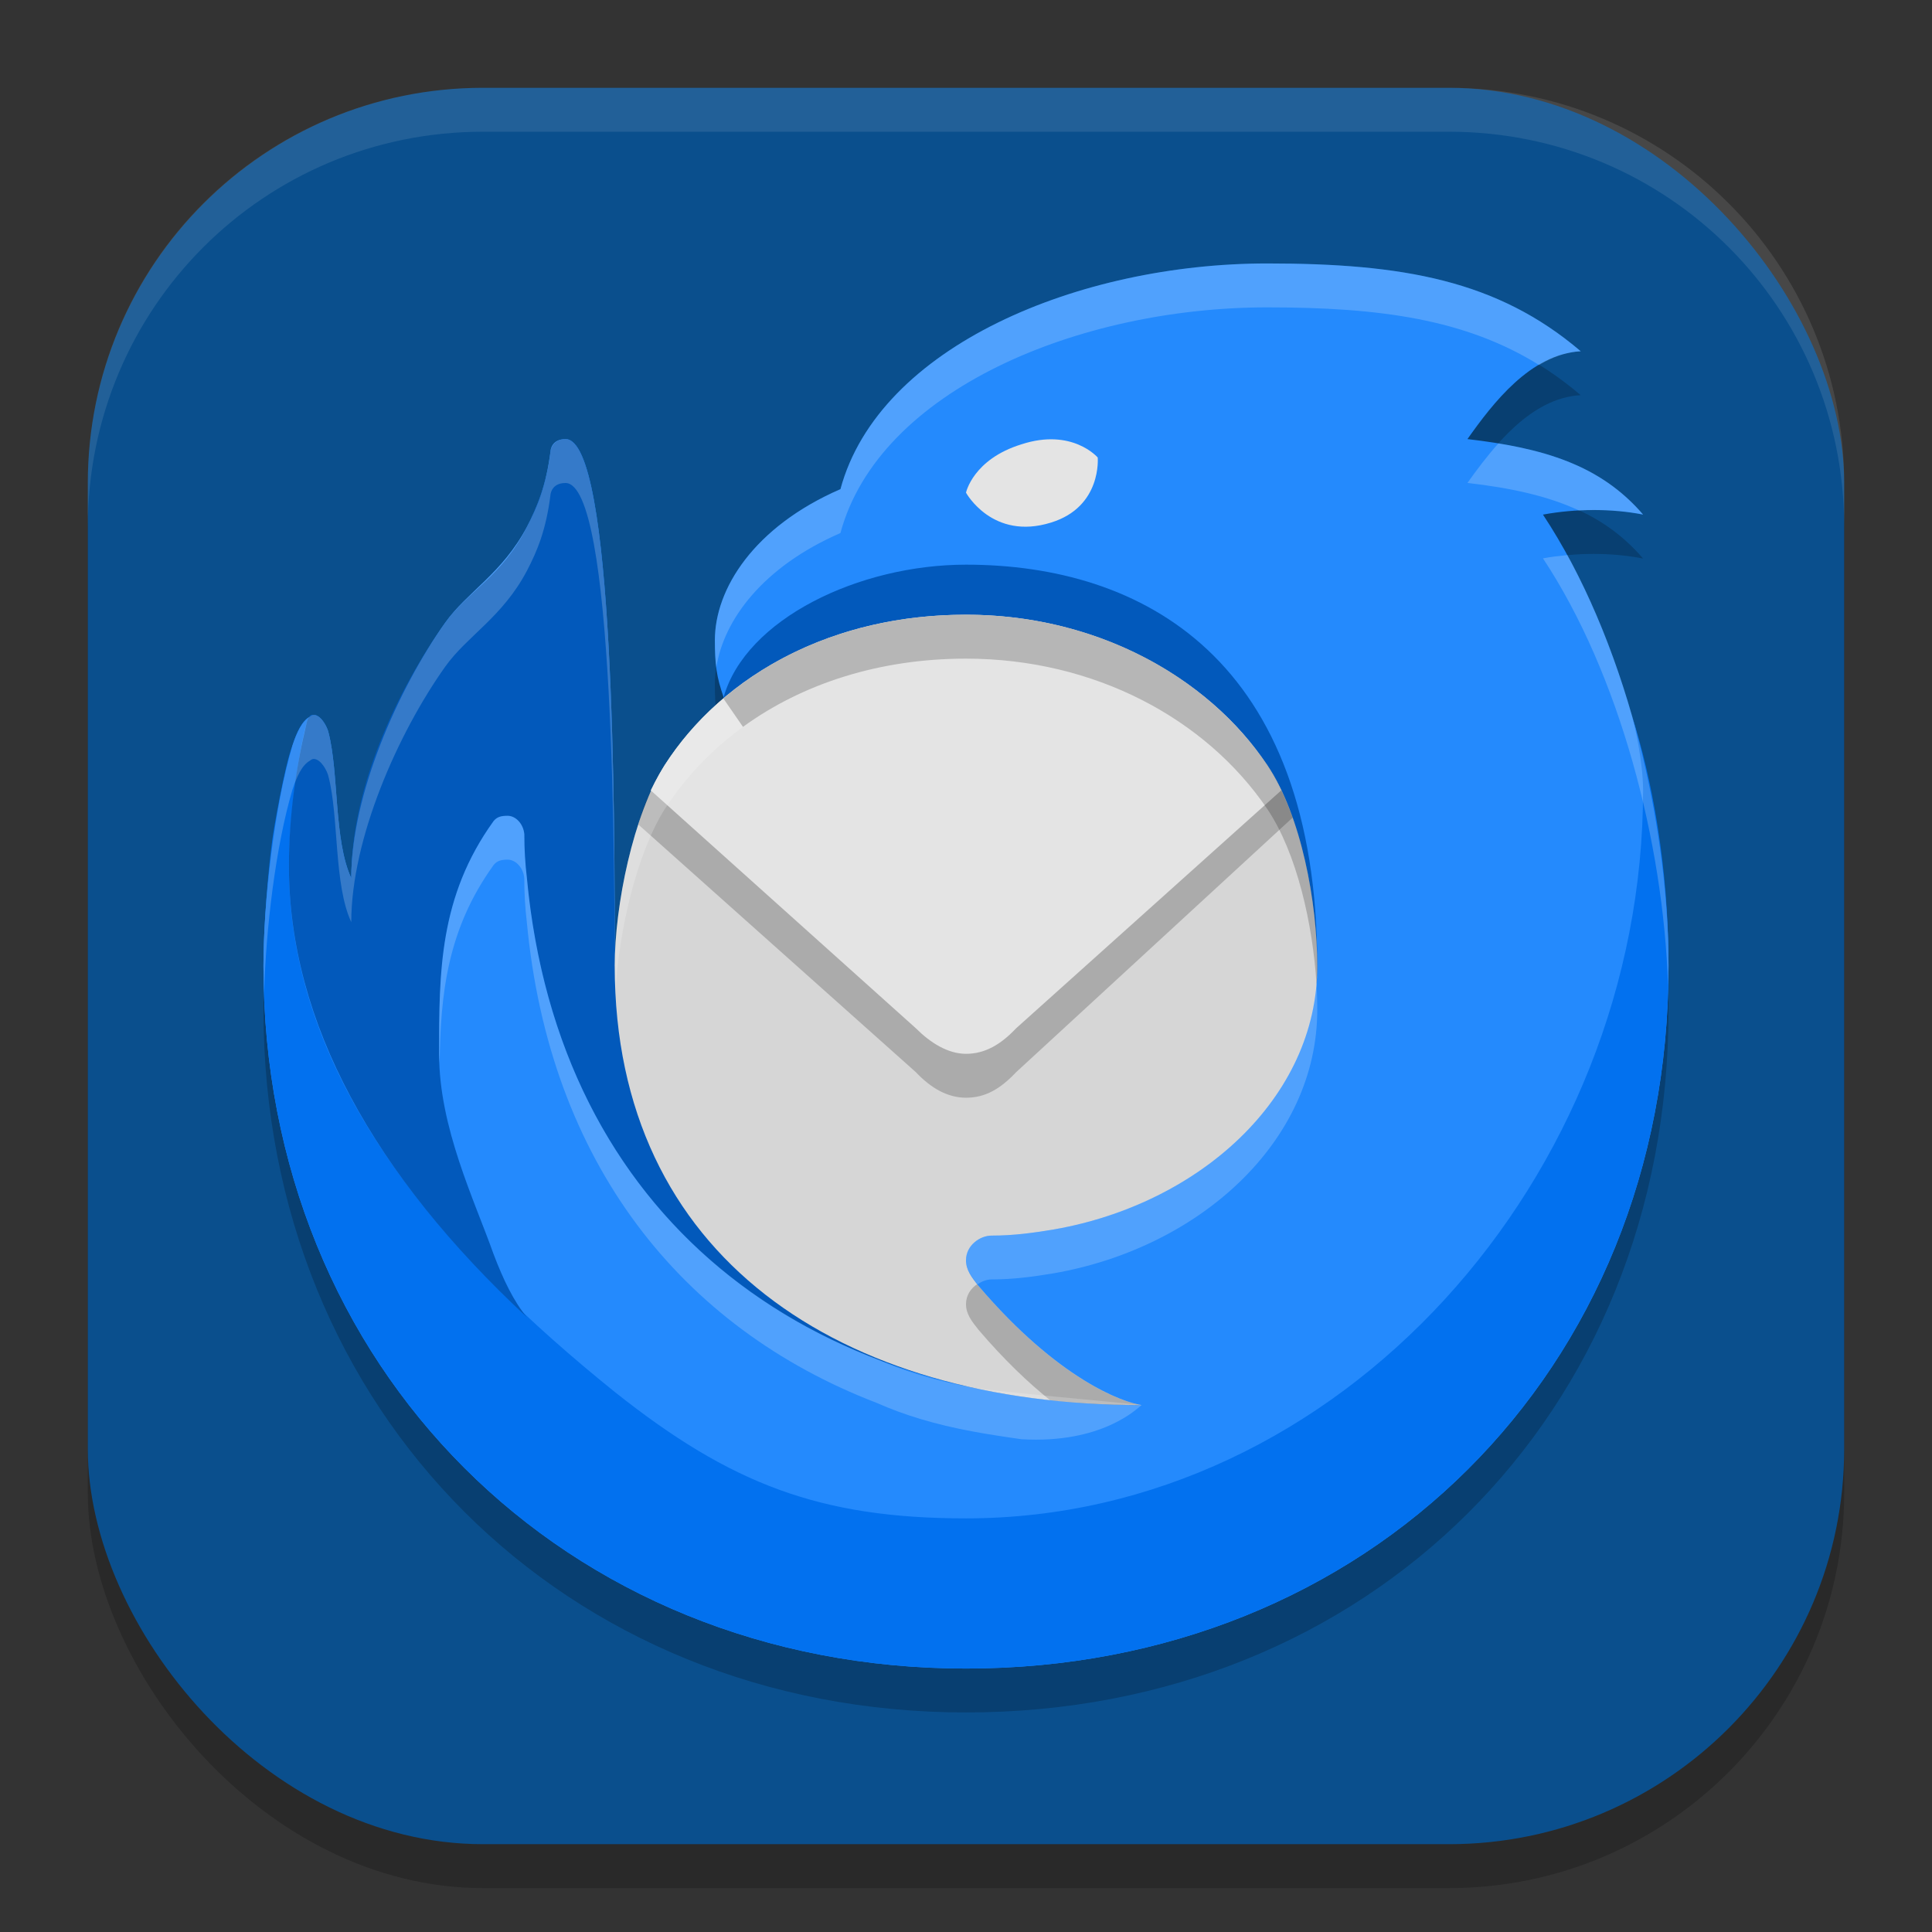
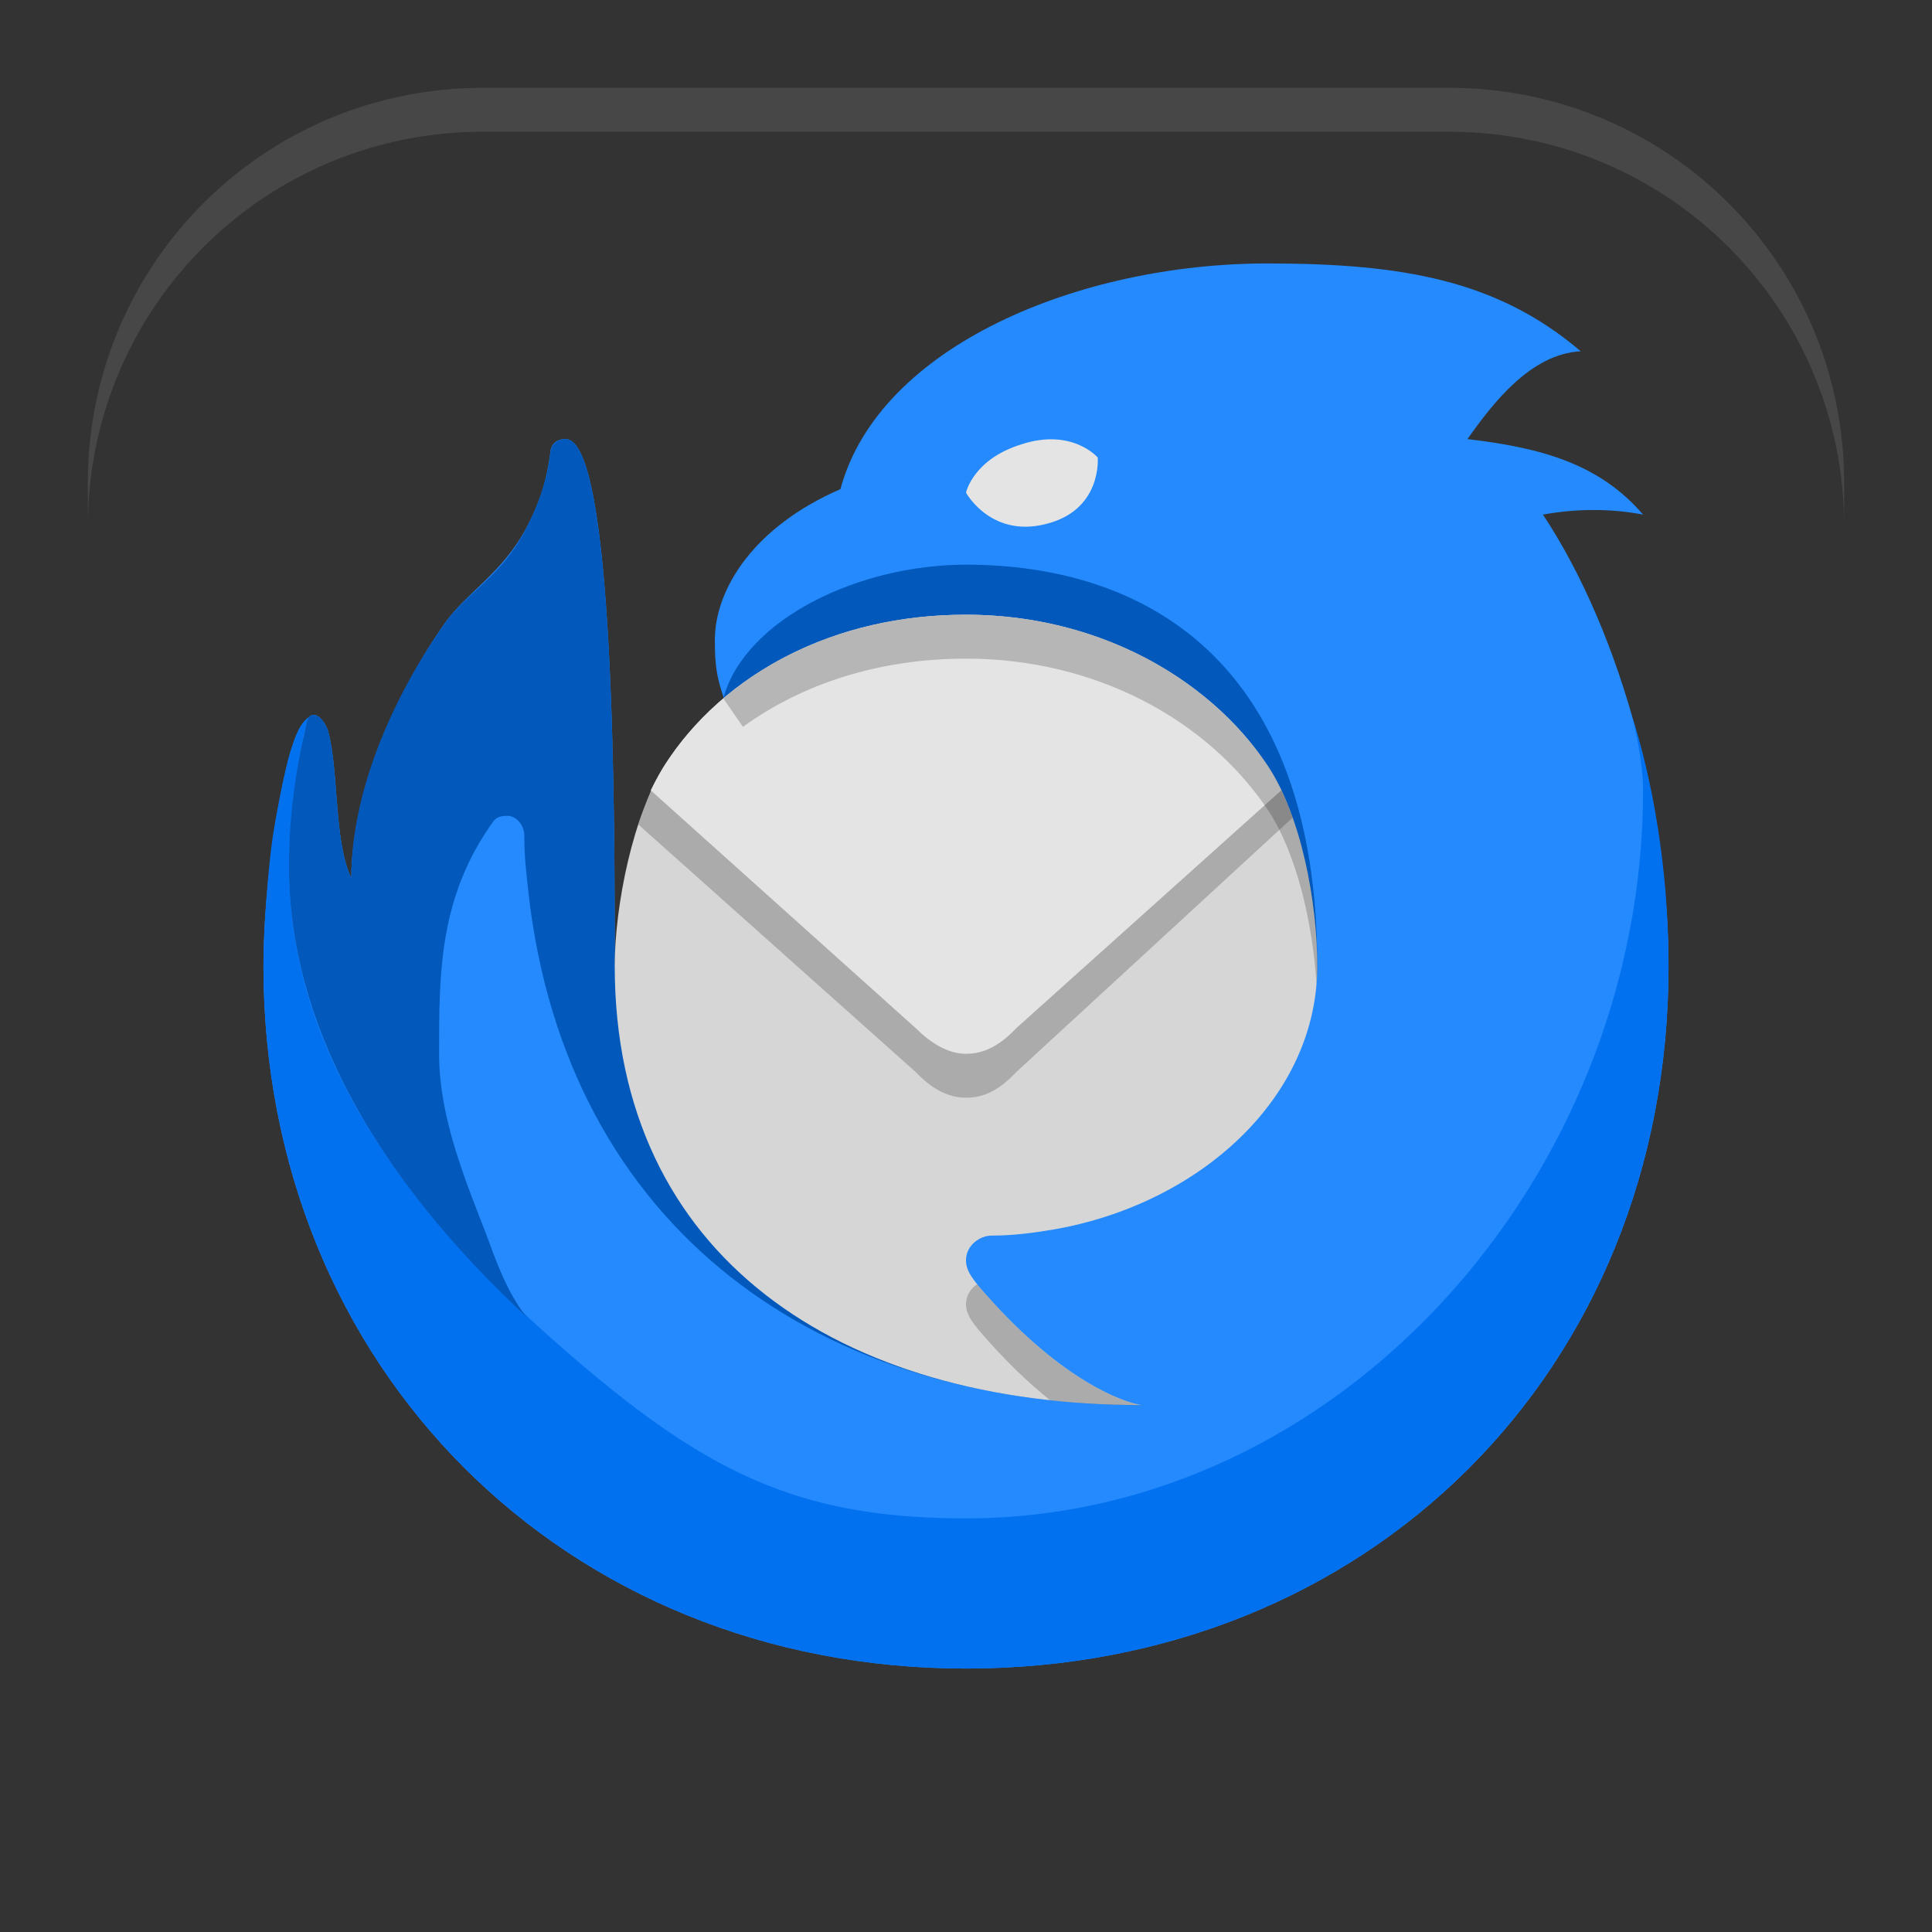
<svg xmlns="http://www.w3.org/2000/svg" xmlns:ns1="http://www.inkscape.org/namespaces/inkscape" xmlns:ns2="http://sodipodi.sourceforge.net/DTD/sodipodi-0.dtd" width="22" height="22" viewBox="0 0 22 22" version="1.1" id="svg5" ns1:version="1.2.2 (1:1.2.2+202305151914+b0a8486541)" ns2:docname="thunderbird.svg">
  <rect x="0" y="0" width="22" height="22" fill="#333333" stroke="none" />
  <ns2:namedview id="namedview7" pagecolor="#ffffff" bordercolor="#000000" borderopacity="0.25" ns1:showpageshadow="2" ns1:pageopacity="0.0" ns1:pagecheckerboard="0" ns1:deskcolor="#d1d1d1" ns1:document-units="px" showgrid="false" ns1:zoom="36.636364" ns1:cx="10.986352" ns1:cy="11" ns1:window-width="1920" ns1:window-height="1008" ns1:window-x="0" ns1:window-y="0" ns1:window-maximized="1" ns1:current-layer="svg5" />
  <defs id="defs2" />
-   <rect style="opacity:0.2;fill:#000000;stroke-width:1.429;stroke-linecap:square" id="rect234" width="20" height="20" x="1" y="1.5" ry="4.5" />
-   <rect style="fill:#0a4f8d;fill-opacity:1;stroke-width:1.429;stroke-linecap:square" id="rect396" width="20" height="20" x="1" y="1" ry="4.5" />
  <g id="g1812" transform="translate(-0.355,0.277)">
-     <path d="m 9.925,5.793 c 0.44,-1.63 2.72,-2.57 4.86,-2.57 1.54,0 2.62,0.19 3.57,1 -0.57,0.03 -1,0.59 -1.29,1 0.86,0.1 1.51,0.29 2,0.86 -0.36,-0.07 -0.76,-0.07 -1.14,0 0.92,1.39 1.43,3.45 1.43,5.14 0,4.62 -3.43,8 -8,8 -4.57,0 -8,-3.43 -8,-8 0,-0.72 0.12,-1.8 0.33,-2.51 0.05,-0.15 0.11,-0.28 0.2,-0.33 0.01,-0.01 0.03,-0.02 0.04,-0.02 0.09,0 0.16,0.15 0.17,0.2 0.12,0.46 0.06,1.23 0.26,1.66 0,-0.95 0.53,-2.15 1.07,-2.91 0.25,-0.35 0.65,-0.56 0.93,-1.09 0.12,-0.23 0.22,-0.47 0.27,-0.87 0,0 0.01,-0.13 0.17,-0.13 0.56,0 0.56,4.29 0.56,6 0.64,0.1 1.24,-3.06 1.24,-3.06 -0.08,-0.23 -0.1,-0.37 -0.1,-0.65 0,-0.58 0.44,-1.29 1.43,-1.72 z" style="opacity:0.2;fill:#000000" id="path1187" />
    <path d="m 9.925,5.293 c 0.44,-1.63 2.72,-2.57 4.86,-2.57 1.54,0 2.62,0.19 3.57,1 -0.57,0.03 -1,0.59 -1.29,1 0.86,0.1 1.51,0.29 2,0.86 -0.36,-0.07 -0.76,-0.07 -1.14,0 0.92,1.39 1.43,3.45 1.43,5.14 0,4.62 -3.43,8 -8,8 -4.57,0 -8,-3.43 -8,-8 0,-0.72 0.12,-1.8 0.33,-2.51 0.05,-0.15 0.11,-0.28 0.2,-0.33 0.01,-0.01 0.03,-0.02 0.04,-0.02 0.09,0 0.16,0.15 0.17,0.2 0.12,0.46 0.06,1.23 0.26,1.66 0,-0.95 0.53,-2.15 1.07,-2.91 0.25,-0.35 0.65,-0.56 0.93,-1.09 0.12,-0.23 0.22,-0.47 0.27,-0.87 0,0 0.01,-0.13 0.17,-0.13 0.56,0 0.56,4.29 0.56,6 0.64,0.1 1.24,-3.06 1.24,-3.06 -0.08,-0.23 -0.1,-0.37 -0.1,-0.65 0,-0.58 0.44,-1.29 1.43,-1.72 z" style="fill:#248afd" id="path1159" />
    <path d="m 18.935,7.863 c 0.03,0.1 0.13,0.53 0.13,0.86 0,4.4 -3.45,8.29 -7.71,8.29 -1.66,0 -2.68,-0.39 -4,-1.44 -1.9,-1.53 -3.71,-3.51 -3.71,-5.99 0,-0.57 0.12,-1.34 0.2,-1.62 0.02,-0.08 0.04,-0.1 0.08,-0.1 -0.01,0 -0.03,0.01 -0.04,0.02 -0.09,0.05 -0.15,0.17 -0.2,0.33 -0.09,0.23 -0.22,0.99 -0.23,1.08 -0.04,0.29 -0.1,0.95 -0.1,1.43 0,4.57 3.43,8 8,8 4.57,0 8,-3.38 8,-8 0,-1.14 -0.19,-2.14 -0.42,-2.86 z" style="fill:#0271ef" id="path1264" ns2:nodetypes="csscscccccsssc" />
    <path d="m 3.845,7.963 c -0.12,0.5 -0.2,1.05 -0.2,1.62 0,1.78 0.97,3.52 2.71,5.14 -0.15,-0.18 -0.27,-0.43 -0.38,-0.72 -0.22,-0.62 -0.62,-1.44 -0.62,-2.28 0,-0.93 0,-1.79 0.62,-2.65 0.04,-0.05 0.09,-0.06 0.16,-0.06 0.09,0 0.18,0.09 0.19,0.21 0,0.17 0.01,0.33 0.03,0.5 0.36,3.84 3.16,6 7,6 -1.28,0 -4.68,-1.78 -1.86,-2.32 1.48,-0.29 3.86,-0.97 3.86,-2.68 0,-3.51 -2,-4.57 -4,-4.57 -1.22,0 -2.51,0.62 -2.76,1.51 0.12,0.38 -0.94,3.1 -1.24,3.06 0,-1.71 0,-6 -0.56,-6 -0.15,0 -0.17,0.13 -0.17,0.13 -0.04,0.37 -0.16,0.65 -0.27,0.87 -0.28,0.56 -0.67,0.73 -0.93,1.09 -0.54,0.76 -1.07,1.86 -1.07,2.91 -0.2,-0.43 -0.14,-1.2 -0.26,-1.66 -0.01,-0.05 -0.08,-0.2 -0.17,-0.2 -0.05,0 -0.07,0.05 -0.08,0.1 z" style="fill:#0259bb" id="path1131" />
    <path d="m 11.645,13.793 c 0.25,0 0.47,-0.03 0.71,-0.07 1.66,-0.29 3,-1.5 3,-3 0,-0.72 -0.18,-1.71 -0.57,-2.29 -0.7,-1.03 -1.97,-1.71 -3.43,-1.71 -1.49,0 -2.74,0.65 -3.43,1.71 -0.36,0.57 -0.57,1.6 -0.57,2.29 0,3.31 2.57,5 6,5 -0.21,-0.03 -0.95,-0.29 -1.86,-1.36 -0.08,-0.1 -0.14,-0.18 -0.14,-0.29 0,-0.17 0.16,-0.28 0.29,-0.28 z" style="fill:#d6d6d6" id="path1075" ns2:nodetypes="scscscsccss" />
    <path d="m 11.925,11.933 c -0.18,0.19 -0.35,0.29 -0.57,0.29 -0.21,0 -0.4,-0.11 -0.57,-0.29 L 7.625,9.113 c 0.02,-0.09 0.08,-0.27 0.15,-0.39 h 7.17 c 0.05,0.1 0.09,0.21 0.13,0.31 z" style="opacity:0.2;fill:#000000" id="path1047" />
    <path d="m 11.925,11.433 c -0.17,0.18 -0.35,0.29 -0.57,0.29 -0.21,0 -0.41,-0.13 -0.57,-0.29 L 7.765,8.723 c 0.48,-1 1.73,-2 3.59,-2 1.78,0 3.11,1.01 3.59,2 z" style="fill:#e4e4e4" id="path1103" />
    <path id="path1589" style="opacity:0.2;fill:#000000" d="m 11.355,6.723 c -1.092,0 -2.055,0.35 -2.763,0.954 L 8.815,8 C 9.497,7.505 10.374,7.223 11.355,7.223 c 1.46,0 2.73,0.681 3.43,1.711 0.339,0.504 0.519,1.315 0.561,1.992 0.005,-0.067 0.01,-0.135 0.01,-0.203 0,-0.72 -0.18,-1.709 -0.57,-2.289 -0.7,-1.03 -1.97,-1.711 -3.43,-1.711 z m 0.127,7.623 c -0.072,0.048 -0.127,0.127 -0.127,0.227 0,0.11 0.061,0.191 0.141,0.291 0.295,0.346 0.57,0.606 0.816,0.803 0.337,0.037 0.685,0.057 1.043,0.057 -0.21,-0.03 -0.949,-0.289 -1.859,-1.359 -0.005,-0.006 -0.009,-0.012 -0.014,-0.018 z" ns2:nodetypes="sccsccscscsccccc" />
    <path d="m 12.325,5.673 c 0.58,-0.18 0.53,-0.74 0.53,-0.74 0,0 -0.29,-0.34 -0.87,-0.15 -0.55,0.17 -0.63,0.55 -0.63,0.55 0,0 0.3,0.55 0.97,0.34 z" style="fill:#e4e4e4" id="path1292" />
-     <path id="path1384" style="opacity:0.2;fill:#ffffff" d="m 14.785,2.723 c -2.14,0 -4.419,0.94 -4.859,2.57 -0.99,0.43 -1.43,1.139 -1.43,1.719 0,0.126 0.004,0.222 0.016,0.312 C 8.595,6.785 9.039,6.178 9.925,5.793 10.365,4.163 12.645,3.223 14.785,3.223 c 1.291,0 2.257,0.136 3.096,0.656 0.146,-0.087 0.303,-0.147 0.475,-0.156 -0.95,-0.81 -2.03,-1 -3.57,-1 z m -7.99,2 c -0.16,0 -0.17,0.131 -0.17,0.131 -0.05,0.4 -0.15,0.639 -0.27,0.869 C 6.075,6.253 5.675,6.463 5.425,6.813 4.885,7.573 4.355,8.773 4.355,9.723 4.155,9.293 4.215,8.523 4.095,8.063 c -0.01,-0.05 -0.08,-0.199 -0.17,-0.199 -0.01,0 -0.031,0.01 -0.041,0.02 -0.09,0.05 -0.149,0.18 -0.199,0.33 -0.21,0.71 -0.33,1.79 -0.33,2.51 0,0.102 0.004,0.204 0.008,0.305 0.018,-0.711 0.129,-1.663 0.322,-2.314 0.05,-0.15 0.109,-0.28 0.199,-0.33 0.01,-0.01 0.031,-0.02 0.041,-0.02 0.09,0 0.16,0.149 0.17,0.199 0.12,0.46 0.06,1.23 0.26,1.66 0,-0.95 0.53,-2.15 1.07,-2.91 C 5.675,6.963 6.075,6.753 6.355,6.223 6.475,5.993 6.574,5.754 6.624,5.354 c 0,0 0.01,-0.131 0.17,-0.131 0.56,0 0.561,4.29 0.561,6 v -0.5 c 0,-1.71 -5.484e-4,-6 -0.561,-6 z m 0.561,6 c 0,0.099 0.003,0.195 0.008,0.291 0.036,-0.676 0.237,-1.565 0.562,-2.08 C 8.161,8.572 8.462,8.257 8.816,8 L 8.593,7.678 C 8.335,7.898 8.109,8.151 7.925,8.434 7.565,9.004 7.355,10.033 7.355,10.723 Z M 17.417,4.773 c -0.134,0.149 -0.251,0.308 -0.352,0.449 0.49,0.057 0.909,0.146 1.271,0.314 0.248,-0.013 0.497,-6.14e-5 0.729,0.045 -0.421,-0.489 -0.961,-0.696 -1.648,-0.809 z m 0.785,1.271 c -0.093,0.009 -0.186,0.02 -0.277,0.037 0.87,1.315 1.372,3.23 1.424,4.863 0.002,-0.074 0.006,-0.148 0.006,-0.223 0,-1.512 -0.408,-3.318 -1.152,-4.678 z M 6.136,9.012 c -0.07,0 -0.12,0.011 -0.16,0.061 -0.62,0.86 -0.621,1.72 -0.621,2.65 0,0.034 0.005,0.068 0.006,0.102 0.011,-0.779 0.085,-1.517 0.615,-2.252 0.04,-0.05 0.09,-0.061 0.16,-0.061 0.09,0 0.179,0.091 0.189,0.211 0,0.17 0.009,0.33 0.029,0.5 0.257,2.737 1.755,4.619 3.984,5.475 0.315,0.14 0.675,0.248 1.086,0.324 0.164,0.031 0.359,0.061 0.564,0.09 0.91,0.053 1.315,-0.347 1.365,-0.389 -0.318,-0.037 -1.686,-0.156 -1.93,-0.201 -0.411,-0.076 -0.771,-0.184 -1.086,-0.324 C 8.11,14.341 6.611,12.46 6.355,9.723 c -0.02,-0.17 -0.029,-0.33 -0.029,-0.5 -0.01,-0.12 -0.099,-0.211 -0.189,-0.211 z m 9.209,1.9 c -0.108,1.411 -1.401,2.533 -2.99,2.811 -0.24,0.04 -0.461,0.07 -0.711,0.07 -0.13,0 -0.289,0.109 -0.289,0.279 0,0.104 0.057,0.182 0.131,0.275 0.05,-0.033 0.105,-0.055 0.158,-0.055 0.25,0 0.471,-0.03 0.711,-0.07 1.66,-0.29 3,-1.5 3,-3 0,-0.09 -0.002,-0.184 -0.008,-0.281 -5.24e-4,-0.009 -8.57e-4,-0.02 -0.002,-0.029 z" />
  </g>
  <path id="path1040" style="opacity:0.1;fill:#ffffff;stroke-width:4;stroke-linecap:square" d="M 5.5,1 C 3.007,1 1,3.007 1,5.5 V 6 C 1,3.507 3.007,1.5 5.5,1.5 h 11 C 18.993,1.5 21,3.507 21,6 V 5.5 C 21,3.007 18.993,1 16.5,1 Z" />
</svg>